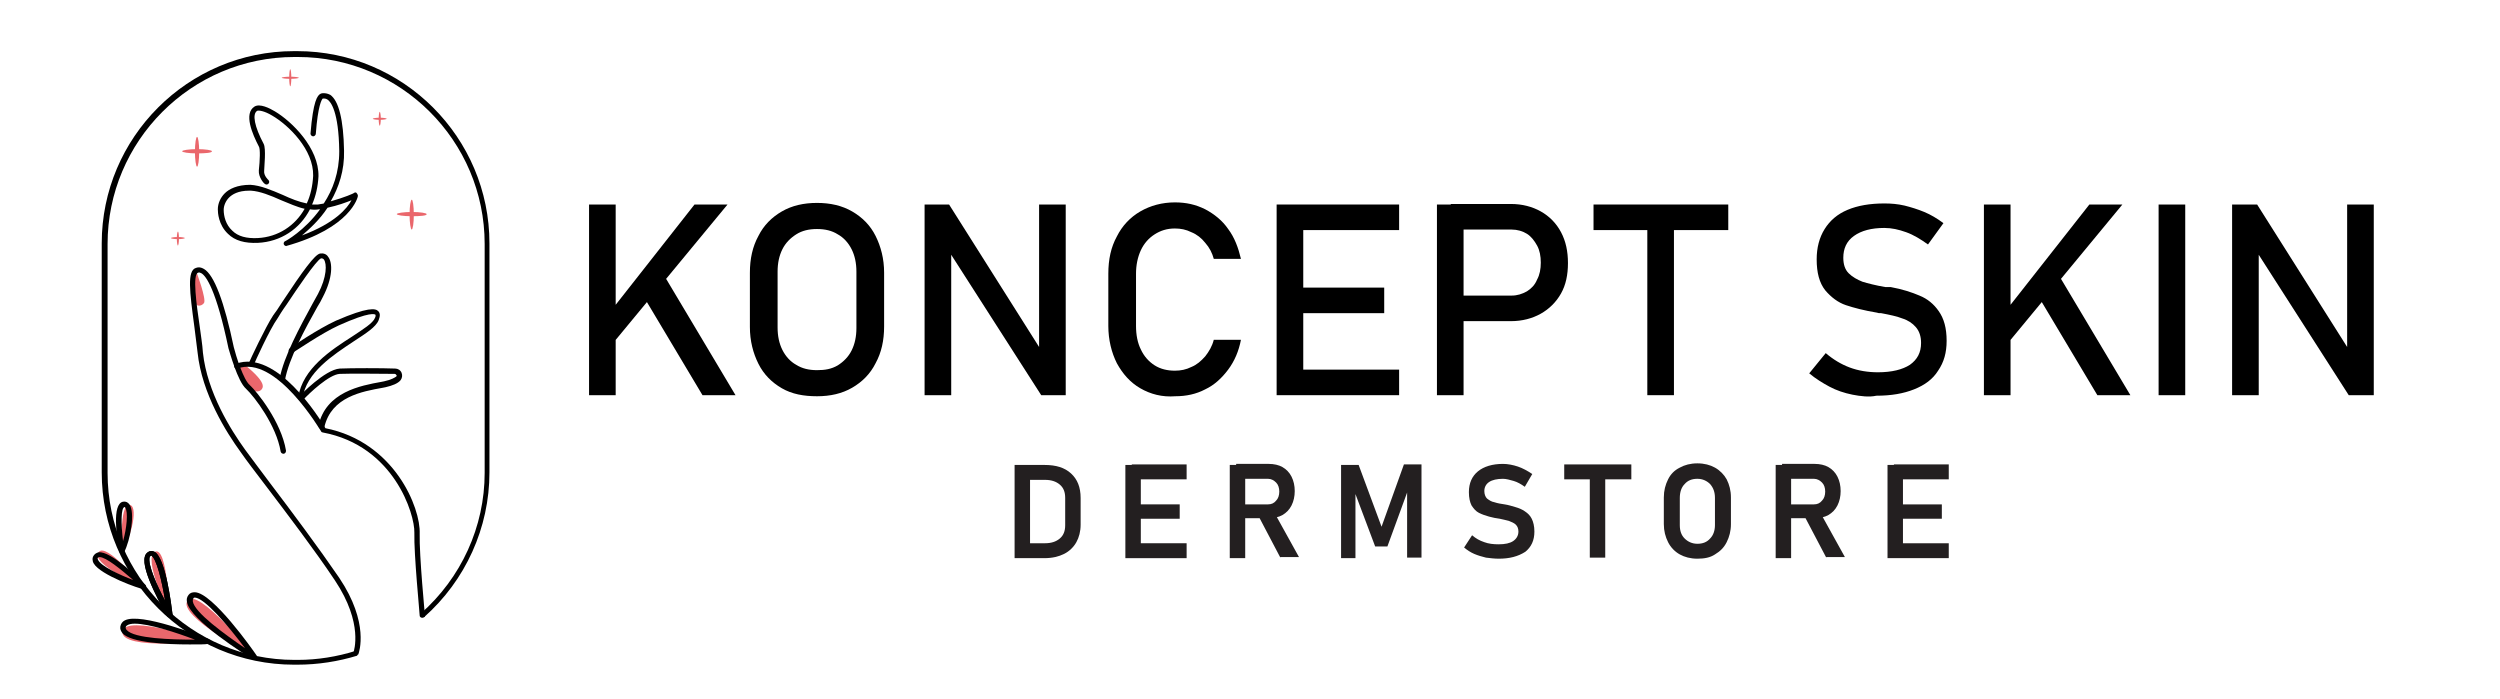
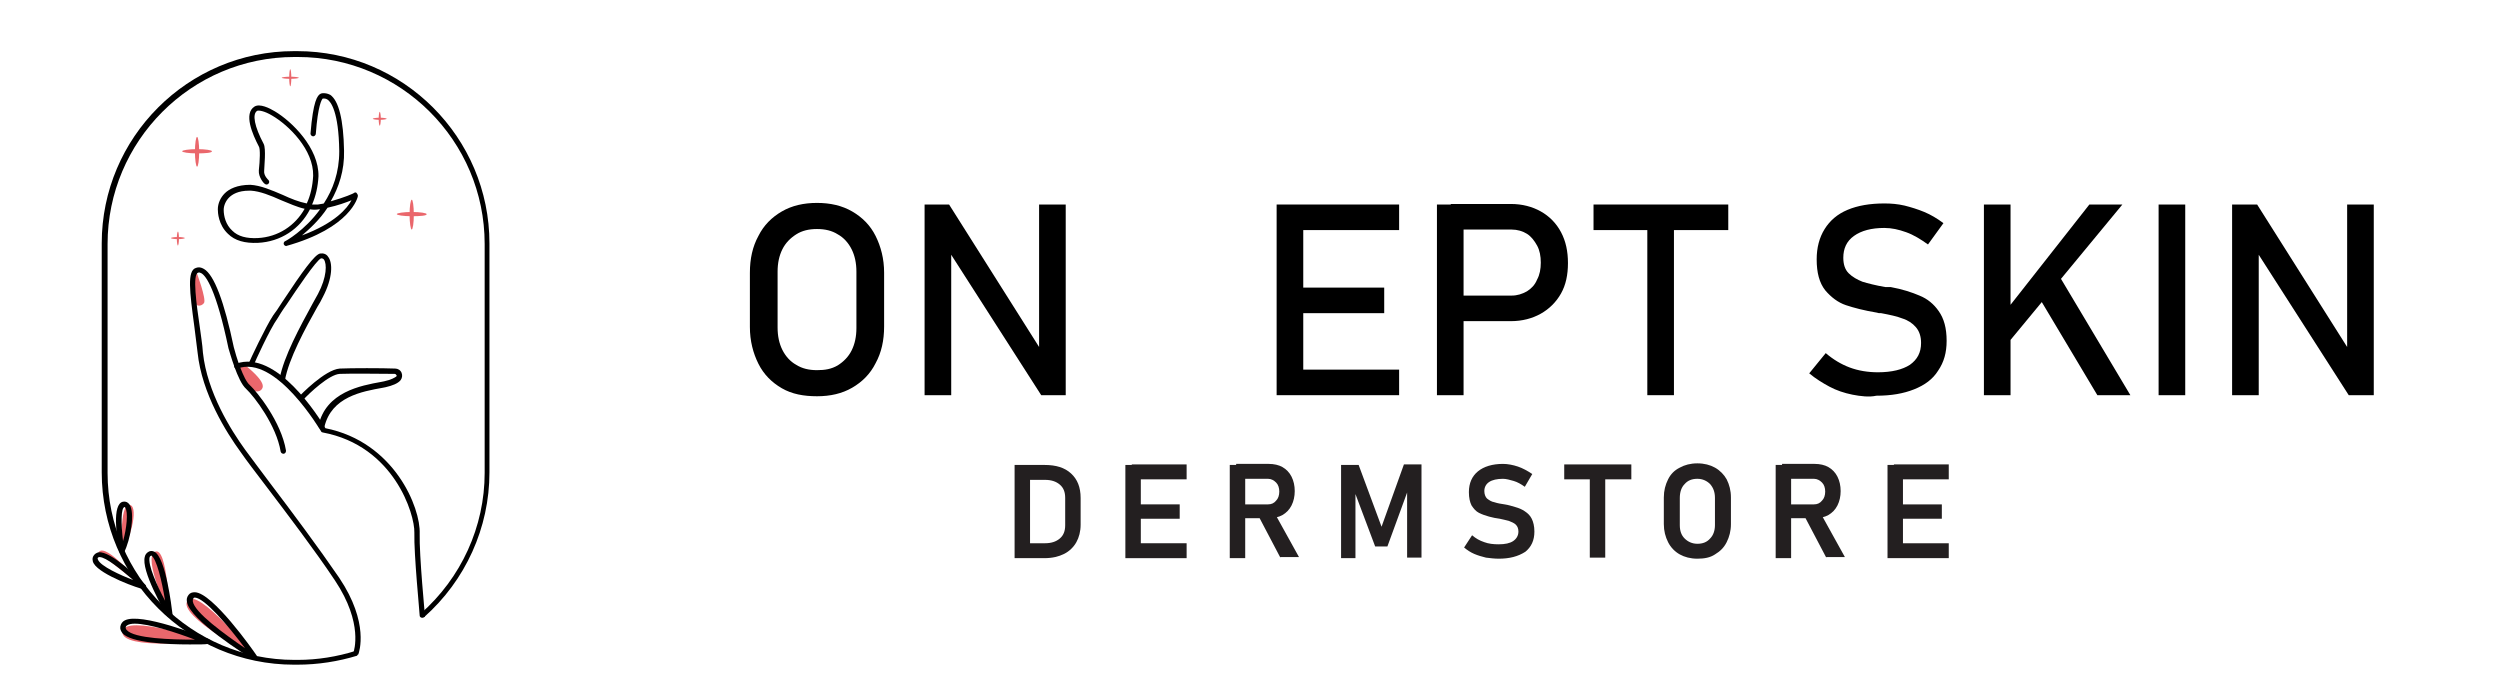
<svg xmlns="http://www.w3.org/2000/svg" version="1.1" id="Layer_1" x="0px" y="0px" viewBox="0 0 469.4 131.2" style="enable-background:new 0 0 469.4 131.2;" xml:space="preserve">
  <style type="text/css">
	.st0{fill:#EA676C;}
	.st1{fill:#231F20;}
</style>
  <g>
    <path d="M55.8,124.8h-0.6c-19.9,0-36.1-16.2-36.1-36.1v-43c0-19.9,16.2-36.1,36.1-36.1h0.6c19.9,0,36.1,16.2,36.1,36.1v43   c0,10.4-4.5,20.3-12.3,27.2l-0.6-0.7c7.6-6.7,12-16.3,12-26.4v-43c0-19.4-15.8-35.1-35.1-35.1h-0.6c-19.4,0-35.1,15.8-35.1,35.1v43   c0,19.4,15.8,35.1,35.1,35.1h0.6c3.7,0,7.4-0.6,10.9-1.7l0.3,0.9C63.5,124.2,59.7,124.8,55.8,124.8" />
    <path class="st0" d="M46.3,68.8c0,0,3.5,2.7,3,4c-0.5,1.3-2.4,0.4-2.4,0.4s-3.5-4.3-2.1-4.5C46.2,68.4,46.3,68.8,46.3,68.8" />
    <path class="st0" d="M36.9,51.1c0,0,1.9,5.1,1.4,5.8c-0.5,0.7-1.8,0.8-1.8-0.7V52L36.9,51.1z" />
    <path d="M60.6,18.4C60.6,18.4,60.6,18.4,60.6,18.4S60.6,18.4,60.6,18.4 M61.5,39c-1.5,2.3-3.4,4-4.8,5.2c6.2-2.3,8.5-5.1,9.3-6.6   C65,38,63.4,38.6,61.5,39 M46.8,35.8c-2.1,0-3.2,0.7-3.8,1.3c-0.6,0.6-1,1.5-1,2.3c0,1.2,0.4,2.8,1.6,3.9c1.1,1.1,2.7,1.5,4.8,1.4   c3.8-0.2,7-2.3,8.8-5.5c-1.4-0.3-2.9-1-4.4-1.6c-2-0.9-4-1.7-5.7-1.8C47,35.8,46.9,35.8,46.8,35.8 M53.8,46.2   c-0.2,0-0.4-0.1-0.5-0.3c-0.1-0.2,0-0.5,0.2-0.6c0.1,0,3.7-2,6.6-6c-0.1,0-0.1,0-0.2,0c-0.5,0.1-1.1,0.1-1.7,0   c-1.9,3.7-5.5,6.1-9.8,6.3c-2.4,0.1-4.3-0.4-5.6-1.7c-1.8-1.7-1.9-4-1.9-4.6c0-1.1,0.5-2.2,1.3-3c0.8-0.8,2.3-1.6,4.8-1.6   c1.9,0.1,4,1,6.1,1.9c1.5,0.7,3,1.3,4.5,1.6c0.7-1.5,1.1-3.3,1.2-5.2c0.1-4.9-4.6-9.5-7.7-11.3c-1.5-0.9-2.5-1-2.8-0.9   c-1,0.6-0.5,3,1.2,6.2c0.5,0.9,0.1,4.4,0.1,5.1c-0.1,0.9,0.8,1.7,0.8,1.7c0.2,0.2,0.2,0.5,0,0.7c-0.2,0.2-0.5,0.2-0.7,0   c-0.1,0-1.2-1.2-1.1-2.5c0.2-1.8,0.3-4.1,0-4.5c-1.2-2.3-2.9-6.2-0.8-7.5c1-0.6,2.8,0.3,3.8,0.9c3.2,1.9,8.3,6.9,8.2,12.2   c-0.1,1.9-0.5,3.7-1.2,5.3c0.4,0,0.7,0,1.1,0c0.4-0.1,0.8-0.1,1.1-0.2c1.7-2.6,2.9-5.8,2.9-9.8c-0.1-7.5-1.6-9.3-2.2-9.7   c-0.3-0.2-0.6-0.2-0.6-0.2c-0.1,0-0.2,0-0.3,0c-0.2,0.2-0.9,1.3-1.3,6.6c0,0.3-0.3,0.5-0.5,0.5c-0.3,0-0.5-0.3-0.5-0.5   c0.5-6.2,1.3-7.2,1.9-7.5c0.2-0.1,0.3-0.1,0.5-0.1c0.3,0,0.7,0,1.3,0.3c1.6,1.1,2.5,4.7,2.6,10.5c0.1,3.7-1,6.9-2.5,9.5   c2.5-0.7,4.4-1.5,4.4-1.6c0.2-0.1,0.4-0.1,0.5,0.1c0.1,0.1,0.2,0.3,0.2,0.5c0,0.2-1.3,6-13.5,9.4C53.9,46.2,53.8,46.2,53.8,46.2" />
    <path d="M66.9,123c-0.1,0-0.1,0-0.2,0c-0.3-0.1-0.4-0.4-0.3-0.6c0-0.1,1.9-5.3-3.5-13.4c-3.8-5.7-8.9-12.4-13-17.8   c-1.9-2.5-3.6-4.7-4.7-6.3c-2.7-3.7-7.3-11-8.1-18.7c-0.2-1.6-0.4-3.2-0.6-4.8c-0.9-6.7-1.4-10.6,0.3-11.1c0.5-0.2,1-0.1,1.5,0.2   c1.9,1.1,3.8,6.1,5.6,14.7c0.4,1.6,1.8,6.1,3,7.1c1.4,1.3,5.9,6.9,6.8,12.3c0,0.3-0.1,0.5-0.4,0.6c-0.3,0-0.5-0.1-0.6-0.4   c-0.8-4.9-4.9-10.3-6.5-11.8c-1.6-1.4-3.1-7-3.3-7.6c-2.3-11-4.2-13.6-5.1-14.1c-0.2-0.1-0.4-0.2-0.6-0.1c-1.1,0.3-0.3,6,0.3,10.1   c0.2,1.6,0.5,3.3,0.6,4.9c0.8,7.5,5.3,14.6,7.9,18.2c1.2,1.6,2.8,3.8,4.7,6.3c4.1,5.4,9.1,12.1,13,17.8c5.7,8.5,3.7,14,3.6,14.3   C67.3,122.9,67.1,123,66.9,123" />
    <path d="M79.3,116c-0.3,0-0.5-0.2-0.5-0.4c0-0.5-1.1-11.5-1-15.6c0.1-3.4-3.8-16.3-17.2-18.8c-0.1,0-0.3-0.1-0.3-0.2   c-0.1-0.1-8.5-14.5-15.7-11.8c-0.3,0.1-0.5,0-0.6-0.3c-0.1-0.3,0-0.5,0.3-0.6c7.6-2.8,15.7,10.2,16.8,12.1   c13,2.6,17.9,15,17.7,19.8c-0.1,4.1,1,15.4,1,15.5C79.8,115.7,79.6,116,79.3,116C79.3,116,79.3,116,79.3,116" />
    <path d="M53,71.7C53,71.7,53,71.7,53,71.7c-0.4-0.1-0.5-0.3-0.5-0.6c0.8-4.2,3.8-9.7,6.2-14.1c0.3-0.6,0.7-1.2,1-1.8   c1.7-3.2,1.7-5.7,1.1-6.5c-0.2-0.2-0.4-0.2-0.5-0.2c-0.9,0.3-4.7,6-6.5,8.7c-0.8,1.1-1.4,2.1-1.7,2.6c-1.4,1.9-4.4,8.5-4.4,8.6   c-0.1,0.2-0.4,0.4-0.7,0.2c-0.2-0.1-0.4-0.4-0.2-0.6c0.1-0.3,3.1-6.7,4.5-8.8c0.4-0.5,1-1.4,1.7-2.5c3.9-5.9,6.1-8.9,7.1-9.1   c0.6-0.1,1.2,0.1,1.5,0.6c0.9,1.1,0.9,4-1,7.6c-0.3,0.6-0.6,1.2-1,1.8c-2.3,4.1-5.4,9.8-6.1,13.8C53.5,71.5,53.3,71.7,53,71.7" />
-     <path d="M56.5,75.2C56.5,75.2,56.5,75.2,56.5,75.2c-0.3,0-0.5-0.3-0.5-0.6c0.8-5.4,6.2-8.9,10.1-11.4c2.1-1.4,3.9-2.5,4.3-3.5   c0.2-0.4,0.1-0.5,0.1-0.6c-0.1-0.1-0.9-0.7-6.9,2c-3.3,1.5-8.5,5.1-8.6,5.1c-0.2,0.2-0.5,0.1-0.7-0.1c-0.2-0.2-0.1-0.5,0.1-0.7   c0.2-0.2,5.4-3.7,8.7-5.2c6-2.6,7.4-2.3,7.9-1.8c0.4,0.4,0.4,0.9,0.1,1.7c-0.5,1.3-2.4,2.5-4.7,4c-3.9,2.6-8.9,5.8-9.6,10.7   C57,75,56.7,75.2,56.5,75.2" />
    <path d="M60.3,80.5c0,0-0.1,0-0.1,0c-0.3-0.1-0.4-0.3-0.4-0.6c1.4-6.3,7.9-7.5,11.8-8.2l0.5-0.1c1.4-0.3,2-0.7,2.3-0.9   c0.1-0.1,0.1-0.3,0-0.3c0,0-0.1-0.2-0.3-0.2c-1.9,0-8.2-0.1-10.3,0c-2,0.1-5.7,3.6-6.9,4.9c-0.2,0.2-0.5,0.2-0.7,0   c-0.2-0.2-0.2-0.5,0-0.7c0.2-0.2,4.8-5,7.6-5.2c2.1-0.1,8-0.1,10.4,0c0.5,0,1,0.3,1.2,0.8c0.2,0.5,0.1,1-0.2,1.4   c-0.5,0.6-1.5,1-2.8,1.3l-0.5,0.1c-3.9,0.7-9.7,1.7-11,7.4C60.8,80.4,60.6,80.5,60.3,80.5" />
    <path class="st0" d="M47.9,123.4c0,0-14.7-7.8-12.7-10.6C37.1,110,47.9,123.4,47.9,123.4" />
    <path class="st0" d="M39.1,120.4c0,0-15.7-5.3-16.1-1.8C22.6,122.2,39.1,120.4,39.1,120.4" />
    <path class="st0" d="M31.8,115.4c0,0-5.1-10.7-2.7-11.8S31.8,115.4,31.8,115.4" />
    <path class="st0" d="M22.9,103.5c0,0-0.5-8.6,1.3-8.7C26.1,94.7,24.7,100.8,22.9,103.5" />
-     <path class="st0" d="M26.8,110.2c0,0-6.9-8.6-8.3-6.5C16.9,105.8,26.6,110.2,26.8,110.2" />
+     <path class="st0" d="M26.8,110.2c0,0-6.9-8.6-8.3-6.5" />
    <path d="M36.6,112.2c-0.2,0-0.3,0.1-0.3,0.2c-0.1,0.1-0.1,0.2-0.1,0.5c0.3,2.1,6,6.2,9.8,8.8C42.7,117.3,38.4,112.3,36.6,112.2   C36.6,112.2,36.6,112.2,36.6,112.2 M47.8,123.9c-0.1,0-0.2,0-0.3-0.1c-1.2-0.7-11.9-7.4-12.4-10.8c-0.1-0.5,0-0.9,0.3-1.3   c0.3-0.4,0.7-0.5,1.2-0.5c3.3,0.1,10.8,10.7,11.6,11.9c0.1,0.2,0.1,0.4,0,0.6C48.1,123.9,48,123.9,47.8,123.9" />
    <path d="M28.4,104.3C28.4,104.3,28.3,104.3,28.4,104.3c-0.1,0.1-0.2,0.1-0.3,0.3c-0.4,1.4,1.4,5.4,2.9,8.2   C30.4,109.1,29.4,104.9,28.4,104.3C28.4,104.3,28.4,104.3,28.4,104.3 M31.8,115.9c-0.2,0-0.3-0.1-0.4-0.2c-0.5-0.9-5-8.6-4.2-11.2   c0.1-0.5,0.5-0.8,0.7-0.9c0.3-0.2,0.7-0.2,1.1,0c2.1,1.1,3.2,10.1,3.4,11.8c0,0.2-0.1,0.4-0.3,0.5   C31.9,115.9,31.8,115.9,31.8,115.9" />
    <path d="M23.4,95.2C23.4,95.2,23.4,95.2,23.4,95.2c-0.7,0.1-0.7,3-0.3,6.4c0.7-2.4,1-5.5,0.4-6.3C23.5,95.2,23.5,95.2,23.4,95.2    M22.9,104C22.9,104,22.9,104,22.9,104c-0.3,0-0.4-0.2-0.5-0.4c-0.5-2.7-1.4-9,0.7-9.4c0.5-0.1,0.9,0.1,1.2,0.5   c1.1,1.5,0.2,6.7-1,9C23.3,103.9,23.1,104,22.9,104" />
-     <path d="M28.4,104.3C28.4,104.3,28.3,104.3,28.4,104.3c-0.1,0.1-0.2,0.1-0.3,0.3c-0.4,1.4,1.4,5.4,2.9,8.2   C30.4,109.1,29.4,104.9,28.4,104.3C28.4,104.3,28.4,104.3,28.4,104.3 M31.8,115.9c-0.2,0-0.3-0.1-0.4-0.2c-0.5-0.9-5-8.6-4.2-11.2   c0.1-0.5,0.5-0.8,0.7-0.9c0.3-0.2,0.7-0.2,1.1,0c2.1,1.1,3.2,10.1,3.4,11.8c0,0.2-0.1,0.4-0.3,0.5   C31.9,115.9,31.8,115.9,31.8,115.9" />
    <path d="M25.3,117.1c-0.6,0-1.1,0.1-1.4,0.3c-0.2,0.1-0.3,0.3-0.3,0.4c0,0.1,0,0.3,0.2,0.5c1.4,1.6,8.4,1.8,12.8,1.8   C33.2,118.8,28,117.1,25.3,117.1 M35.6,121c-4.3,0-11-0.3-12.6-2.1c-0.3-0.4-0.5-0.8-0.4-1.3c0.1-0.5,0.4-0.9,0.8-1.1   c3-1.6,14.5,3,15.8,3.5c0.2,0.1,0.3,0.3,0.3,0.5c0,0.2-0.2,0.4-0.5,0.4C38.7,121,37.4,121,35.6,121" />
    <path d="M18.7,104.6c0,0-0.1,0-0.1,0c-0.1,0-0.2,0.1-0.2,0.1c-0.1,0.1-0.1,0.2,0,0.4c0.5,1.2,4.2,2.9,6.6,3.8   C22.7,106.9,19.9,104.6,18.7,104.6 M26.9,110.6c-0.6,0-8-2.6-9.3-4.8c-0.3-0.5-0.3-1.1,0-1.5c0.2-0.3,0.5-0.5,0.9-0.6   c2.3-0.3,7.7,5,8.8,6.1c0.1,0.1,0.2,0.3,0.1,0.5C27.2,110.5,27.1,110.6,26.9,110.6L26.9,110.6z" />
    <path class="st0" d="M37.4,28.5c0,1.6-0.2,2.8-0.4,2.8c-0.2,0-0.4-1.3-0.4-2.8c0-1.6,0.2-2.8,0.4-2.8   C37.2,25.7,37.4,26.9,37.4,28.5" />
    <path class="st0" d="M37,28.8c-1.6,0-2.8-0.2-2.8-0.4c0-0.2,1.3-0.4,2.8-0.4c1.6,0,2.8,0.2,2.8,0.4C39.8,28.7,38.6,28.8,37,28.8" />
    <path class="st0" d="M77.7,40.3c0,1.6-0.2,2.8-0.4,2.8c-0.2,0-0.4-1.3-0.4-2.8c0-1.6,0.2-2.8,0.4-2.8   C77.5,37.4,77.7,38.7,77.7,40.3" />
    <path class="st0" d="M77.3,40.6c-1.6,0-2.8-0.2-2.8-0.4c0-0.2,1.3-0.4,2.8-0.4c1.6,0,2.8,0.2,2.8,0.4   C80.2,40.5,78.9,40.6,77.3,40.6" />
    <path class="st0" d="M54.7,14.6c0,0.9-0.1,1.6-0.2,1.6c-0.1,0-0.2-0.7-0.2-1.6c0-0.9,0.1-1.6,0.2-1.6C54.6,13,54.7,13.7,54.7,14.6" />
    <path class="st0" d="M54.5,14.8c-0.9,0-1.6-0.1-1.6-0.2c0-0.1,0.7-0.2,1.6-0.2c0.9,0,1.6,0.1,1.6,0.2   C56.1,14.7,55.4,14.8,54.5,14.8" />
    <path class="st0" d="M33.6,44.8c0,0.7-0.1,1.3-0.2,1.3c-0.1,0-0.2-0.6-0.2-1.3c0-0.7,0.1-1.3,0.2-1.3C33.5,43.4,33.6,44,33.6,44.8" />
    <path class="st0" d="M33.4,44.9c-0.7,0-1.3-0.1-1.3-0.2c0-0.1,0.6-0.2,1.3-0.2c0.7,0,1.3,0.1,1.3,0.2   C34.7,44.8,34.1,44.9,33.4,44.9" />
    <path class="st0" d="M71.5,22.3c0,0.7-0.1,1.3-0.2,1.3c-0.1,0-0.2-0.6-0.2-1.3c0-0.7,0.1-1.3,0.2-1.3C71.4,21,71.5,21.6,71.5,22.3" />
    <path class="st0" d="M71.3,22.5c-0.7,0-1.3-0.1-1.3-0.2c0-0.1,0.6-0.2,1.3-0.2c0.7,0,1.3,0.1,1.3,0.2C72.6,22.4,72,22.5,71.3,22.5" />
  </g>
  <g>
-     <path d="M110.6,38.4h5v35.8h-5V38.4z M114.6,58.5l15.8-20.1h6.2L113.8,66L114.6,58.5z M120.5,55.1l4-3.7l13.6,22.8h-6.2L120.5,55.1   z" />
    <path d="M146.8,72.9c-1.9-1.1-3.4-2.6-4.4-4.6c-1-2-1.6-4.3-1.6-6.9V51.2c0-2.6,0.5-4.9,1.6-6.9c1-2,2.5-3.5,4.4-4.6   c1.9-1.1,4.1-1.6,6.6-1.6s4.7,0.5,6.6,1.6c1.9,1.1,3.4,2.6,4.4,4.6c1,2,1.6,4.3,1.6,6.9v10.1c0,2.6-0.5,4.9-1.6,6.9   c-1,2-2.5,3.5-4.4,4.6c-1.9,1.1-4.1,1.6-6.6,1.6S148.7,74,146.8,72.9z M157.3,68.6c1.1-0.7,2-1.6,2.6-2.8c0.6-1.2,0.9-2.6,0.9-4.2   V51c0-1.6-0.3-3-0.9-4.2c-0.6-1.2-1.5-2.2-2.6-2.8c-1.1-0.7-2.4-1-3.9-1s-2.8,0.3-3.9,1c-1.1,0.7-2,1.6-2.6,2.8   c-0.6,1.2-0.9,2.6-0.9,4.2v10.5c0,1.6,0.3,3,0.9,4.2c0.6,1.2,1.5,2.2,2.6,2.8c1.1,0.7,2.4,1,3.9,1S156.1,69.3,157.3,68.6z" />
    <path d="M173.6,38.4h4.6l17.5,27.7l-0.6,0.6V38.4h5v35.8h-4.6L178,46.9l0.6-0.6v27.9h-5V38.4z" />
-     <path d="M214.1,72.9c-1.9-1.1-3.3-2.7-4.4-4.7c-1-2-1.6-4.4-1.6-7v-9.8c0-2.7,0.5-5,1.6-7c1-2,2.5-3.6,4.4-4.7   c1.9-1.1,4.1-1.7,6.5-1.7c2.1,0,3.9,0.4,5.7,1.3c1.7,0.9,3.2,2.1,4.3,3.7c1.2,1.6,1.9,3.5,2.4,5.6h-5.1c-0.3-1.1-0.8-2.1-1.6-3   c-0.7-0.9-1.6-1.6-2.6-2c-1-0.5-2-0.7-3.1-0.7c-1.5,0-2.7,0.4-3.8,1.1c-1.1,0.7-2,1.7-2.6,3c-0.6,1.3-0.9,2.8-0.9,4.4v9.8   c0,1.7,0.3,3.2,0.9,4.4c0.6,1.3,1.5,2.3,2.6,3c1.1,0.7,2.4,1,3.8,1c1.1,0,2.1-0.2,3.1-0.7c1-0.4,1.8-1.1,2.6-2   c0.7-0.9,1.3-1.9,1.6-3.1h5.1c-0.4,2.1-1.2,4-2.4,5.6c-1.2,1.6-2.6,2.9-4.3,3.7c-1.7,0.9-3.6,1.3-5.6,1.3   C218.2,74.6,216,74,214.1,72.9z" />
    <path d="M239.7,38.4h5v35.8h-5V38.4z M242.1,38.4h20.6v4.8h-20.6V38.4z M242.1,54h17.8v4.8h-17.8V54z M242.1,69.4h20.6v4.8h-20.6   V69.4z" />
    <path d="M269.8,38.4h5v35.8h-5V38.4z M272.4,55.5h11.4c1.1,0,2-0.3,2.9-0.8c0.8-0.5,1.5-1.2,1.9-2.2c0.5-0.9,0.7-2,0.7-3.2   c0-1.2-0.2-2.3-0.7-3.2c-0.5-0.9-1.1-1.7-1.9-2.2c-0.8-0.5-1.8-0.8-2.9-0.8h-11.4v-4.8h11.3c2.1,0,4,0.5,5.6,1.4   c1.6,0.9,2.9,2.2,3.8,3.9c0.9,1.7,1.3,3.6,1.3,5.8c0,2.2-0.4,4.1-1.3,5.7c-0.9,1.6-2.2,2.9-3.8,3.8c-1.6,0.9-3.5,1.4-5.6,1.4h-11.3   V55.5z" />
    <path d="M299.2,38.4h25.3v4.8h-25.3V38.4z M309.3,41.3h5v32.9h-5V41.3z" />
    <path d="M347.8,74.1c-1.5-0.3-3-0.8-4.3-1.5c-1.3-0.7-2.6-1.5-3.8-2.5l3.1-3.8c1.4,1.2,2.9,2.1,4.5,2.7c1.6,0.6,3.4,0.9,5.3,0.9   c2.6,0,4.6-0.5,6-1.4c1.4-1,2.1-2.3,2.1-4.1v0c0-1.2-0.3-2.2-1-3c-0.6-0.7-1.5-1.3-2.5-1.6c-1-0.4-2.4-0.7-4-1c0,0-0.1,0-0.2,0   c-0.1,0-0.1,0-0.2,0l-0.4-0.1c-2.4-0.4-4.3-0.9-5.8-1.4c-1.5-0.5-2.8-1.5-3.9-2.8c-1.1-1.4-1.6-3.3-1.6-5.8v0   c0-2.2,0.5-4.1,1.5-5.7c1-1.6,2.4-2.8,4.3-3.6c1.9-0.8,4.2-1.2,6.9-1.2c1.3,0,2.5,0.1,3.8,0.4c1.2,0.3,2.5,0.7,3.7,1.2   c1.2,0.5,2.4,1.2,3.6,2.1l-2.9,4c-1.4-1-2.7-1.8-4.1-2.3c-1.4-0.5-2.7-0.8-4.1-0.8c-2.4,0-4.3,0.5-5.7,1.5c-1.4,1-2,2.4-2,4.1v0   c0,1.2,0.3,2.2,1,2.9c0.7,0.7,1.6,1.2,2.6,1.6c1,0.3,2.5,0.7,4.3,1c0.1,0,0.1,0,0.2,0c0.1,0,0.1,0,0.2,0c0.1,0,0.2,0,0.3,0   c0.1,0,0.2,0,0.3,0c2.2,0.4,4,1,5.4,1.6c1.5,0.6,2.7,1.6,3.6,2.9c1,1.4,1.5,3.2,1.5,5.6v0c0,2.2-0.5,4-1.6,5.6   c-1,1.6-2.5,2.7-4.5,3.5c-2,0.8-4.3,1.2-7.1,1.2C351,74.6,349.3,74.4,347.8,74.1z" />
    <path d="M372.5,38.4h5v35.8h-5V38.4z M376.5,58.5l15.8-20.1h6.2L375.7,66L376.5,58.5z M382.4,55.1l4-3.7l13.6,22.8h-6.2L382.4,55.1   z" />
    <path d="M410.3,74.2h-5V38.4h5V74.2z" />
    <path d="M419.2,38.4h4.6l17.5,27.7l-0.6,0.6V38.4h5v35.8H441l-17.5-27.3l0.6-0.6v27.9h-5V38.4z" />
  </g>
  <g>
    <path class="st1" d="M190.5,104.7V87.3h2.9v17.5H190.5z M192.1,104.7V102h4.1c1.2,0,2.1-0.3,2.8-0.9c0.7-0.6,1-1.4,1-2.5v-5.1   c0-1.1-0.3-1.9-1-2.5c-0.7-0.6-1.6-0.9-2.8-0.9h-4.1v-2.8h4c2.2,0,3.8,0.5,5,1.6c1.2,1.1,1.8,2.6,1.8,4.6v5c0,1.3-0.3,2.4-0.8,3.3   c-0.5,0.9-1.3,1.7-2.3,2.2c-1,0.5-2.2,0.8-3.7,0.8H192.1z" />
    <path class="st1" d="M211.3,104.7V87.3h2.9v17.5H211.3z M212.5,90v-2.8h10.3V90H212.5z M212.5,97.4v-2.7h9v2.7H212.5z M212.5,104.7   V102h10.3v2.8H212.5z" />
    <path class="st1" d="M230.9,104.7V87.3h2.9v17.5H230.9z M232.1,97.5v-2.8h6c0.6,0,1.1-0.2,1.5-0.7c0.4-0.4,0.6-1,0.6-1.7   c0-0.7-0.2-1.3-0.6-1.7c-0.4-0.4-0.9-0.7-1.5-0.7h-6v-2.8h6.1c1,0,1.9,0.2,2.6,0.6c0.7,0.4,1.3,1,1.7,1.8c0.4,0.8,0.6,1.7,0.6,2.7   c0,1-0.2,1.9-0.6,2.7c-0.4,0.8-1,1.4-1.7,1.8c-0.7,0.4-1.6,0.6-2.6,0.6H232.1z M240.4,104.7l-4.1-7.8l3-0.6l4.6,8.3H240.4z" />
    <path class="st1" d="M259.4,98.9l4.2-11.7h3.3v17.5h-2.7V91.4l0.1,0.8l-3.8,10.4h-2.3l-3.8-10.1l0.1-1v13.3h-2.7V87.3h3.3   L259.4,98.9z" />
    <path class="st1" d="M281.4,104.9c-0.8,0-1.6-0.1-2.4-0.2c-0.8-0.2-1.5-0.4-2.2-0.7s-1.3-0.7-1.9-1.2l1.5-2.3   c0.7,0.6,1.4,1,2.3,1.3c0.8,0.3,1.7,0.4,2.7,0.4c1.2,0,2.1-0.2,2.7-0.6c0.6-0.4,1-1,1-1.8v0c0-0.6-0.2-1-0.5-1.3   c-0.3-0.3-0.8-0.5-1.3-0.7c-0.5-0.1-1.1-0.3-1.7-0.4c-0.7-0.1-1.3-0.2-2-0.4c-0.7-0.2-1.3-0.4-1.9-0.7c-0.6-0.3-1-0.8-1.4-1.4   c-0.3-0.6-0.5-1.4-0.5-2.5v0c0-1.7,0.6-3,1.7-3.9c1.1-0.9,2.7-1.4,4.7-1.4c0.9,0,1.9,0.2,2.8,0.5c0.9,0.3,1.8,0.8,2.7,1.4l-1.4,2.4   c-0.7-0.5-1.4-0.9-2.1-1.1c-0.7-0.2-1.4-0.4-2-0.4c-1.1,0-2,0.2-2.6,0.6c-0.6,0.4-0.9,1-0.9,1.7v0c0,0.6,0.2,1.1,0.5,1.4   c0.4,0.3,0.8,0.6,1.4,0.7c0.6,0.2,1.2,0.3,1.9,0.4c0.7,0.1,1.3,0.3,2,0.5c0.7,0.2,1.2,0.4,1.8,0.8s1,0.8,1.3,1.4   c0.3,0.6,0.5,1.4,0.5,2.4v0c0,1.7-0.6,2.9-1.7,3.8C285,104.5,283.4,104.9,281.4,104.9z" />
    <path class="st1" d="M293.7,90v-2.8h12.6V90H293.7z M298.5,104.7v-16h2.9v16H298.5z" />
    <path class="st1" d="M318.7,104.9c-1.3,0-2.4-0.3-3.3-0.8c-0.9-0.5-1.7-1.3-2.2-2.3c-0.5-1-0.8-2.1-0.8-3.4v-5   c0-1.3,0.3-2.4,0.8-3.4c0.5-1,1.2-1.7,2.2-2.2c0.9-0.5,2-0.8,3.3-0.8s2.4,0.3,3.3,0.8c0.9,0.5,1.7,1.3,2.2,2.2   c0.5,1,0.8,2.1,0.8,3.4v5c0,1.3-0.3,2.4-0.8,3.4c-0.5,1-1.2,1.7-2.2,2.3C321.1,104.7,320,104.9,318.7,104.9z M318.7,102.1   c1,0,1.8-0.3,2.4-1c0.6-0.6,0.9-1.5,0.9-2.5v-5.1c0-1.1-0.3-1.9-0.9-2.6c-0.6-0.6-1.4-1-2.4-1c-1,0-1.8,0.3-2.4,1   c-0.6,0.6-0.9,1.5-0.9,2.6v5.1c0,1.1,0.3,1.9,0.9,2.5C316.9,101.7,317.7,102.1,318.7,102.1z" />
    <path class="st1" d="M333.4,104.7V87.3h2.9v17.5H333.4z M334.6,97.5v-2.8h6c0.6,0,1.1-0.2,1.5-0.7c0.4-0.4,0.6-1,0.6-1.7   c0-0.7-0.2-1.3-0.6-1.7c-0.4-0.4-0.9-0.7-1.5-0.7h-6v-2.8h6.1c1,0,1.9,0.2,2.6,0.6c0.7,0.4,1.3,1,1.7,1.8c0.4,0.8,0.6,1.7,0.6,2.7   c0,1-0.2,1.9-0.6,2.7c-0.4,0.8-1,1.4-1.7,1.8c-0.7,0.4-1.6,0.6-2.6,0.6H334.6z M342.9,104.7l-4.1-7.8l3-0.6l4.6,8.3H342.9z" />
    <path class="st1" d="M354.4,104.7V87.3h2.9v17.5H354.4z M355.6,90v-2.8h10.3V90H355.6z M355.6,97.4v-2.7h9v2.7H355.6z M355.6,104.7   V102h10.3v2.8H355.6z" />
  </g>
</svg>